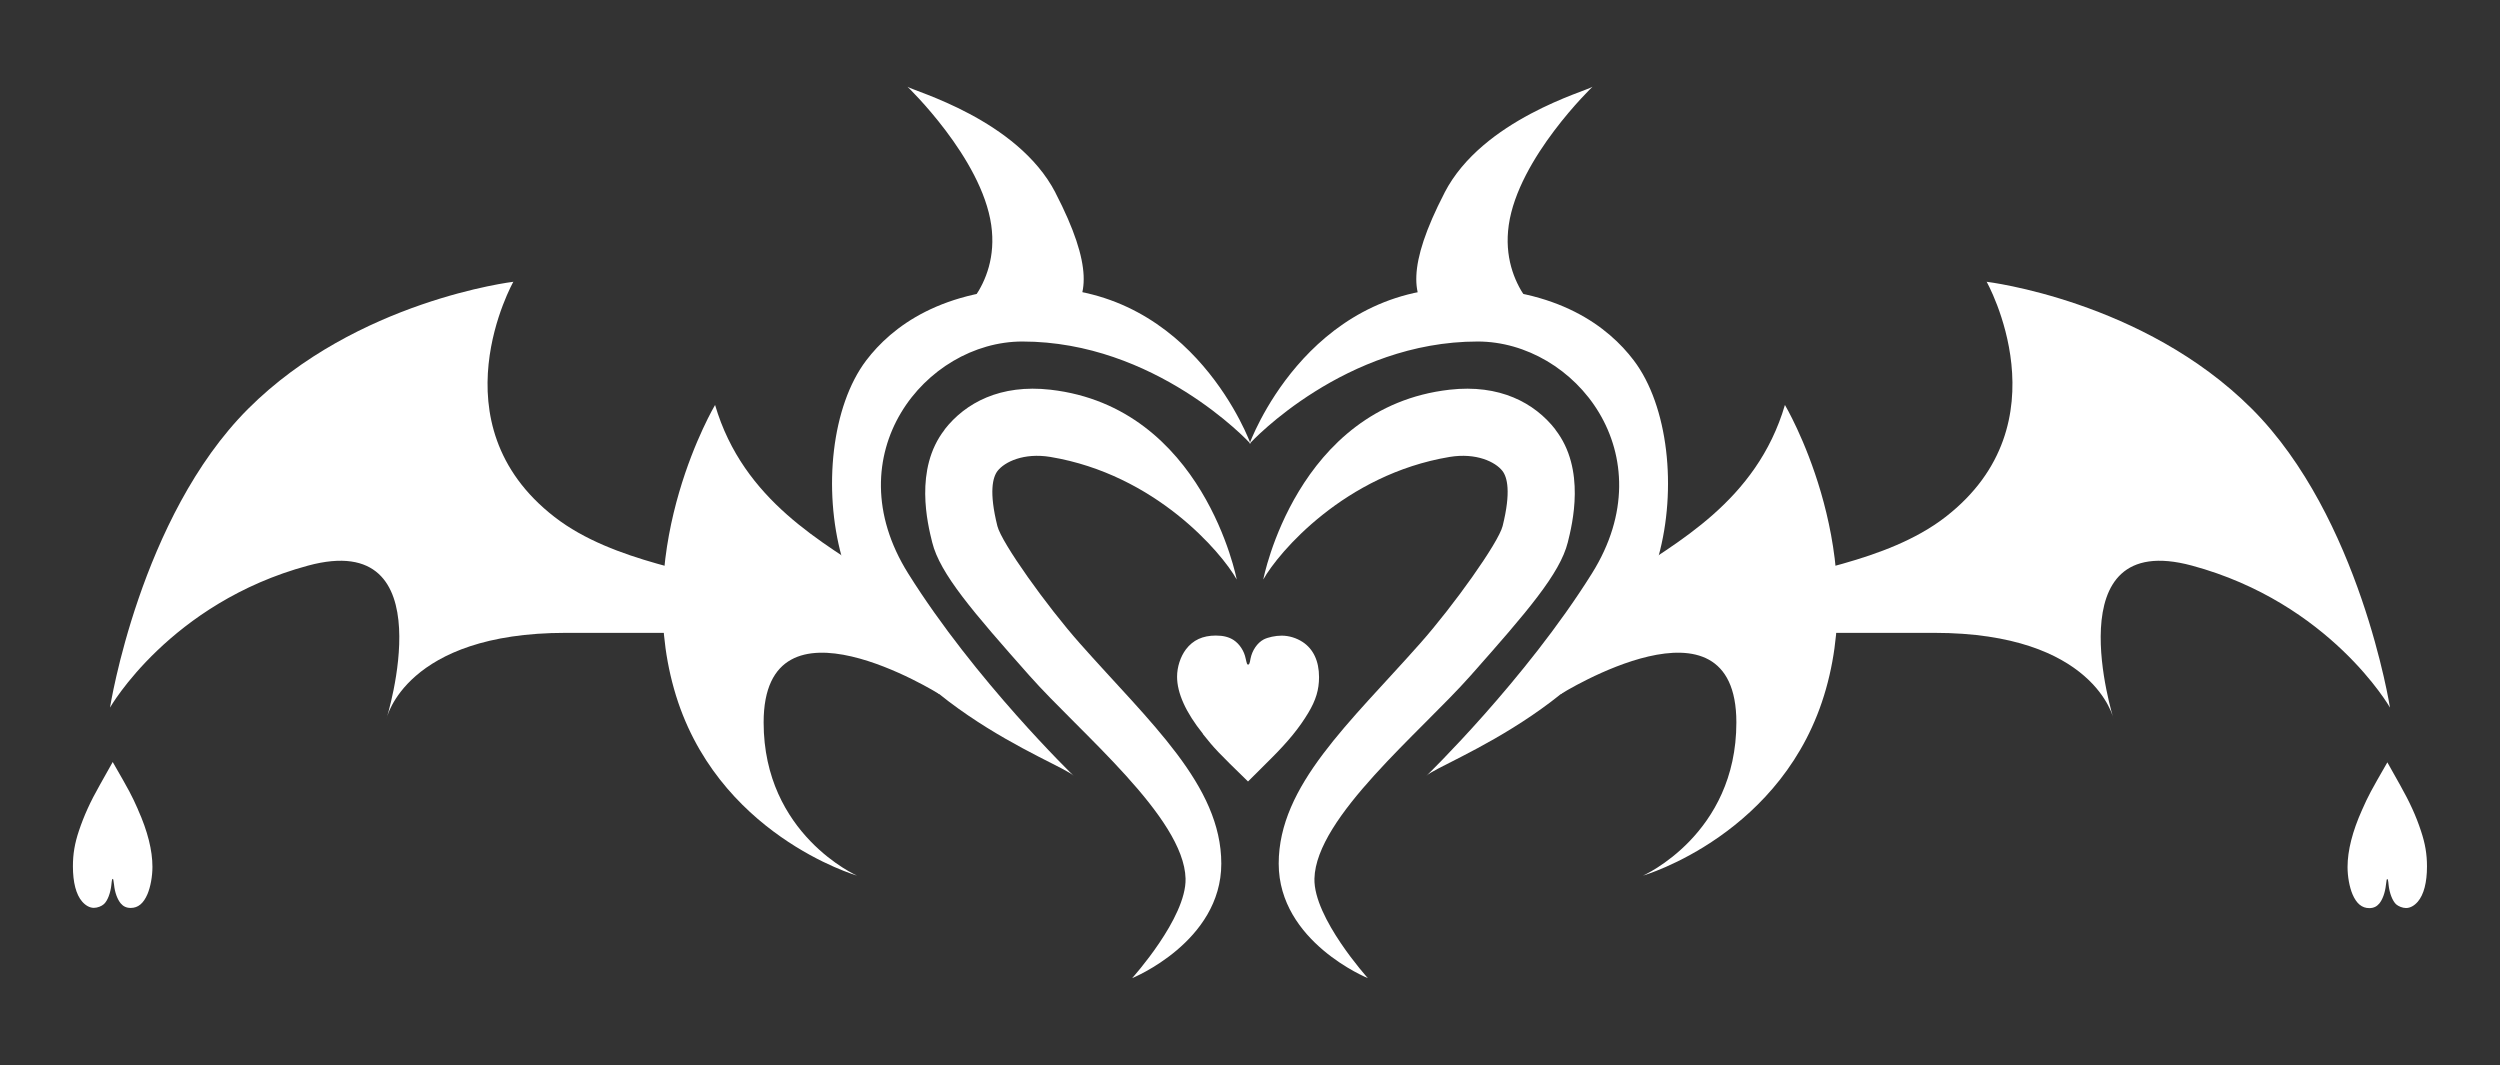
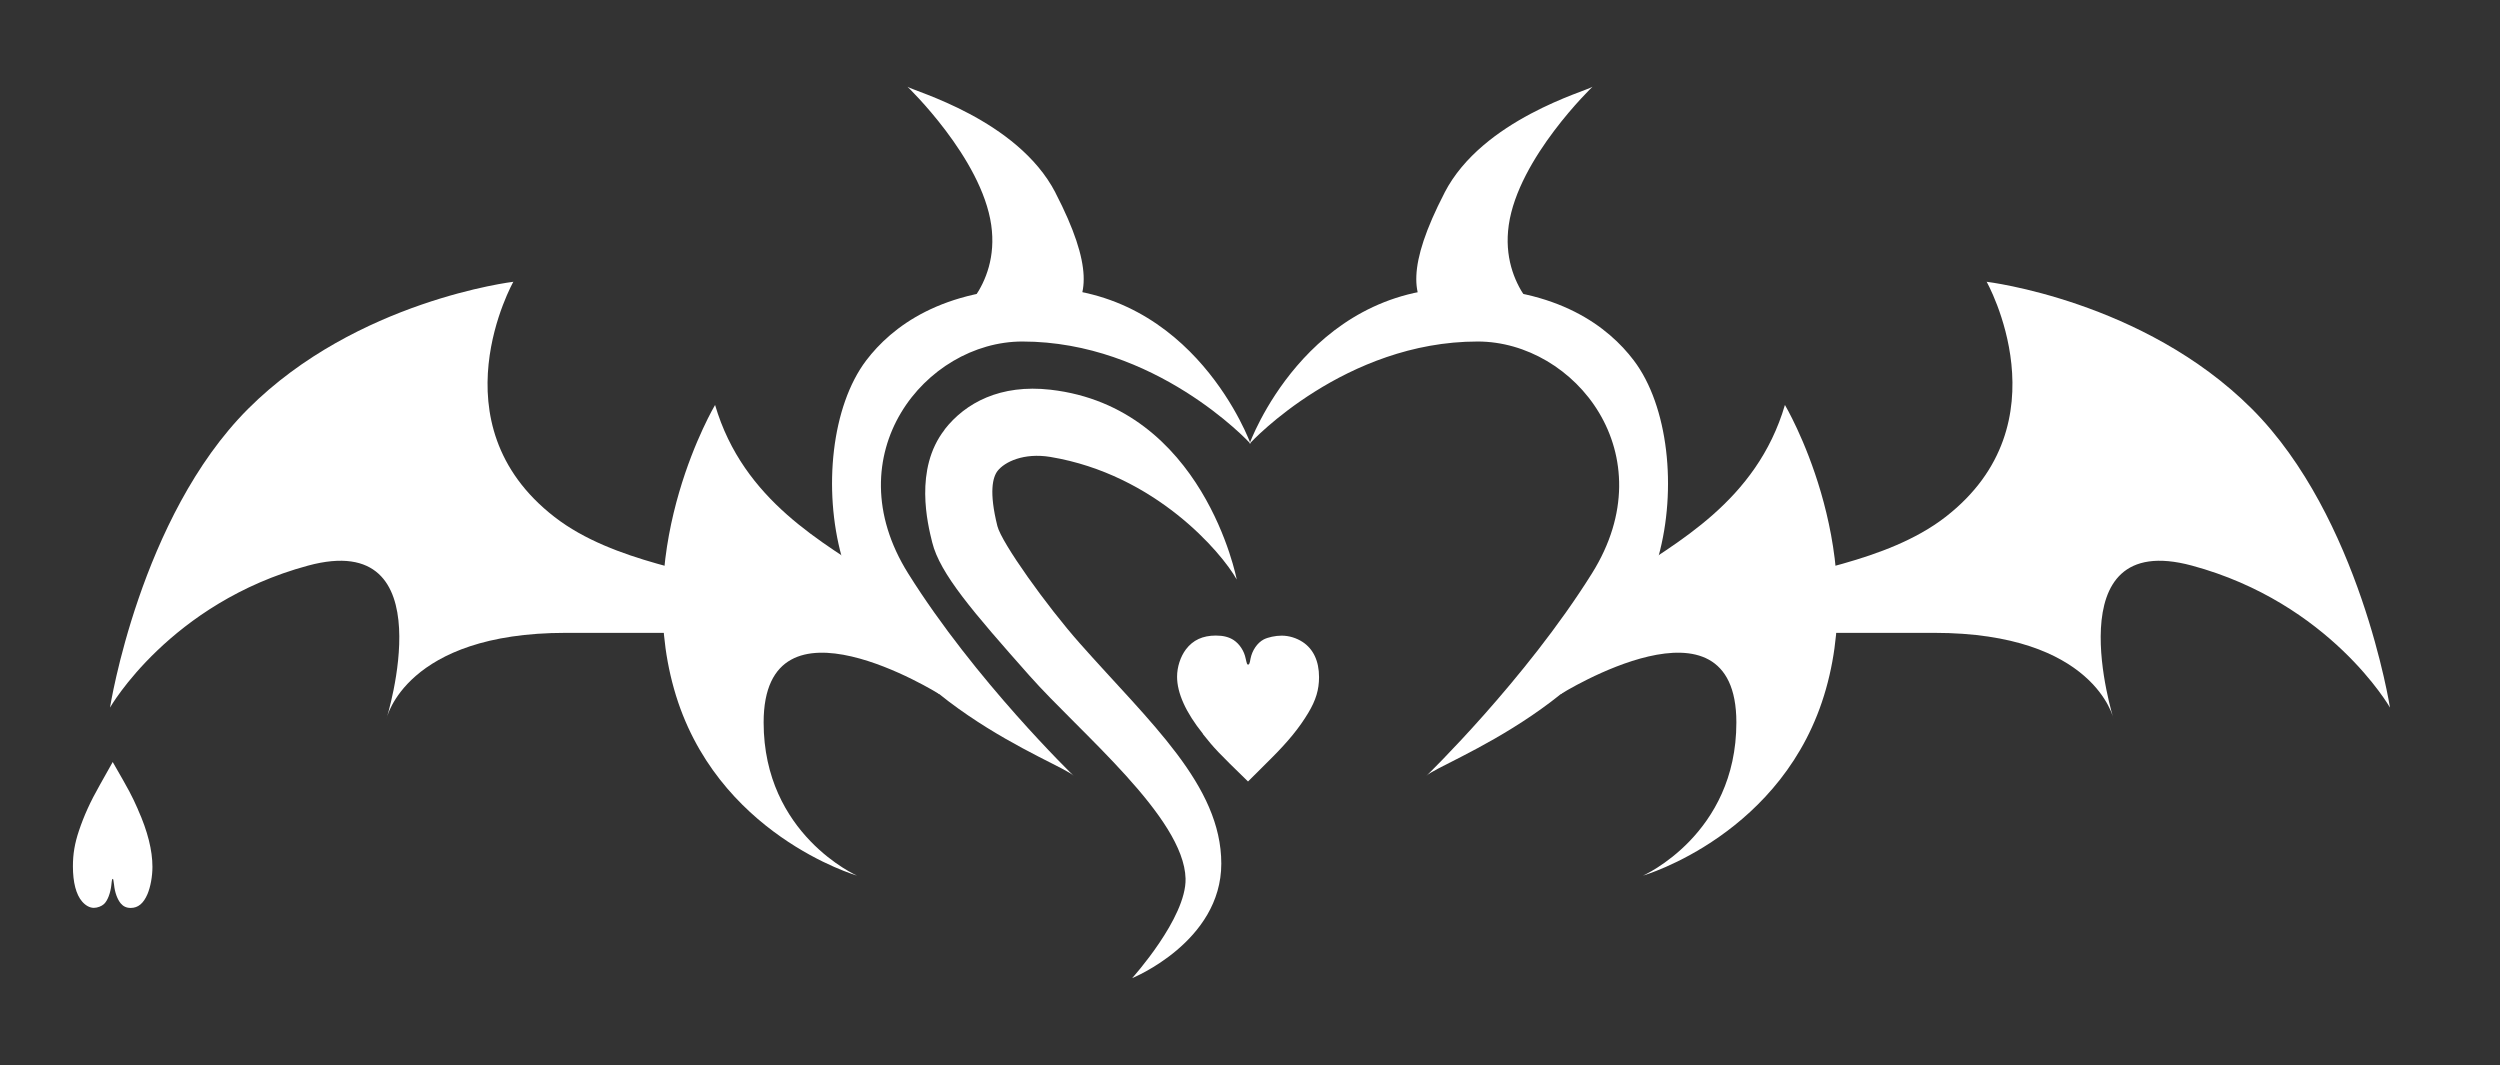
<svg xmlns="http://www.w3.org/2000/svg" version="1.1" viewBox="0 0 277 118">
  <rect x="0" y="0" width="277" height="118" fill="#333333" stroke="none" />
  <defs>
    <style>
      .cls-1 {
        fill: #fff;
      }
    </style>
  </defs>
  <g>
    <g id="_レイヤー_1" data-name="レイヤー_1">
      <g id="_レイヤー_1-2" data-name="_レイヤー_1">
        <g>
          <g>
            <path class="cls-1" d="M104.67,47.6c-3.41,4.37-1.88,10.49-1.38,12.5.86,3.46,4.47,7.65,10.78,14.77,5.55,6.27,17.12,15.68,17.29,22.48.11,4.35-5.92,11.03-5.92,11.03,0,0,9.88-4.01,9.88-12.69s-7.9-15.62-15.68-24.41c-3.66-4.13-8.66-11.13-9.13-12.99-.95-3.81-.51-5.42.02-6.11.78-1,2.9-2.04,5.86-1.55,11.62,1.94,18.96,10.58,20.64,13.58,0,0-3.65-19.09-20.64-21.03-5.54-.63-9.41,1.44-11.73,4.41h0Z" />
            <path class="cls-1" d="M95.98,39.93c-3.84,5.06-4.79,14.27-2.72,21.76,4.42,15.97,24.35,22.8,25.71,24.28,0,0-10.94-10.59-18.35-22.44-8.25-13.19,1.92-25.69,12.66-25.69,14.66,0,25.02,11.01,25.29,11.35,0,0-6.2-17.3-23.51-17.3-10.72,0-16.29,4.37-19.08,8.04Z" />
            <path class="cls-1" d="M116.94,21.35c4.23,8.17,3.66,11.72,1.34,13.81l-12.82.43s5.36-3.65,4.37-10.65c-1.06-7.45-9.28-15.33-9.28-15.33.62.47,12.18,3.6,16.39,11.73h0Z" />
            <path class="cls-1" d="M56.89,31.22s-17.38,2.07-29.39,14.07c-12,12-15.31,33.11-15.31,33.11,0,0,6.62-11.59,21.94-15.73,15.31-4.14,8.69,16.97,8.69,16.97,0,0,2.07-9.52,19.87-9.52h23.59s1.82-2.19-4.14-4.97c-3.97-1.85-14.08-2.73-20.7-7.87-13.41-10.39-4.55-26.08-4.55-26.08v.02Z" />
            <path class="cls-1" d="M97.3,64.18c-5.96-4.02-14.92-8.6-18.07-19.31,0,0-9.1,15.32-4.55,31.46,4.55,16.14,20.28,20.69,20.28,20.69,0,0-10.35-4.55-10.35-16.97,0-15.32,19.47-3.14,19.47-3.14,0,0-.99-8.83-6.78-12.73Z" />
            <path class="cls-1" d="M15.29,89.71c1.07,2.38,1.6,4.52,1.6,6.33,0,1.07-.21,2.22-.55,3.03-.44,1.03-1.04,1.53-1.86,1.53-.47,0-.82-.17-1.1-.5-.37-.44-.66-1.22-.74-2.05-.08-.61-.09-.67-.15-.67s-.1.11-.15.67c-.1.9-.41,1.74-.82,2.12-.26.24-.72.42-1.12.42-.46,0-.92-.26-1.3-.7-.67-.77-1.02-2.12-1.02-3.9,0-1.38.2-2.55.67-3.95.55-1.64,1.24-3.18,2.32-5.08.77-1.38,1.25-2.22,1.42-2.53,1.88,3.27,2.08,3.64,2.8,5.26v.02Z" />
          </g>
          <g>
-             <path class="cls-1" d="M172.33,47.6c3.41,4.37,1.88,10.49,1.38,12.5-.87,3.46-4.47,7.65-10.78,14.77-5.55,6.27-17.12,15.68-17.29,22.48-.11,4.35,5.92,11.03,5.92,11.03,0,0-9.88-4.01-9.88-12.69s7.9-15.62,15.68-24.41c3.66-4.13,8.66-11.13,9.13-12.99.95-3.81.51-5.42-.02-6.11-.78-1-2.9-2.04-5.86-1.55-11.62,1.94-18.96,10.58-20.64,13.58,0,0,3.65-19.09,20.64-21.03,5.54-.63,9.41,1.44,11.73,4.41h-.01Z" />
            <path class="cls-1" d="M181.02,39.93c3.84,5.06,4.8,14.27,2.73,21.76-4.42,15.97-24.35,22.8-25.71,24.28,0,0,10.94-10.59,18.35-22.44,8.25-13.19-1.92-25.69-12.66-25.69-14.66,0-25.02,11.01-25.29,11.35,0,0,6.2-17.3,23.51-17.3,10.72,0,16.29,4.37,19.07,8.04h0Z" />
            <path class="cls-1" d="M160.06,21.35c-4.23,8.17-3.66,11.72-1.34,13.81l12.82.43s-5.36-3.65-4.37-10.65c1.06-7.45,9.28-15.33,9.28-15.33-.62.47-12.18,3.6-16.39,11.73h0Z" />
            <path class="cls-1" d="M220.11,31.22s17.38,2.07,29.39,14.07c12,12,15.31,33.11,15.31,33.11,0,0-6.62-11.59-21.94-15.73-15.31-4.14-8.69,16.97-8.69,16.97,0,0-2.07-9.52-19.87-9.52h-23.59s-1.82-2.19,4.14-4.97c3.97-1.85,14.07-2.73,20.7-7.87,13.41-10.39,4.55-26.08,4.55-26.08v.02Z" />
            <path class="cls-1" d="M179.7,64.18c5.96-4.02,14.92-8.6,18.07-19.31,0,0,9.11,15.32,4.55,31.46-4.55,16.14-20.28,20.69-20.28,20.69,0,0,10.35-4.55,10.35-16.97,0-15.32-19.47-3.14-19.47-3.14,0,0,.99-8.83,6.78-12.73Z" />
-             <path class="cls-1" d="M264.51,84.45c.17.31.65,1.15,1.42,2.53,1.07,1.9,1.77,3.43,2.31,5.08.47,1.4.67,2.57.67,3.95,0,1.77-.35,3.12-1.02,3.9-.38.44-.84.7-1.3.7-.39,0-.85-.19-1.11-.42-.4-.39-.72-1.22-.82-2.12-.05-.55-.09-.67-.15-.67s-.08.06-.15.67c-.09.83-.37,1.61-.74,2.05-.28.33-.63.5-1.1.5-.82,0-1.42-.5-1.86-1.53-.34-.81-.55-1.96-.55-3.03,0-1.81.54-3.95,1.61-6.33.72-1.62.92-1.99,2.8-5.26v-.02Z" />
          </g>
          <path class="cls-1" d="M133.29,81.31c-1.91-2.38-2.87-4.52-2.87-6.33,0-1.07.37-2.22.98-3.03.78-1.03,1.86-1.53,3.32-1.53.84,0,1.46.17,1.97.5.66.44,1.17,1.22,1.33,2.05.14.61.16.67.27.67s.18-.11.27-.67c.18-.9.74-1.74,1.46-2.12.47-.24,1.29-.42,1.99-.42.82,0,1.64.26,2.32.7,1.19.78,1.82,2.12,1.82,3.9,0,1.39-.35,2.55-1.19,3.95-.98,1.64-2.23,3.18-4.14,5.08-1.38,1.38-2.23,2.22-2.54,2.53-3.36-3.27-3.71-3.64-5-5.26v-.02Z" />
        </g>
      </g>
    </g>
  </g>
</svg>